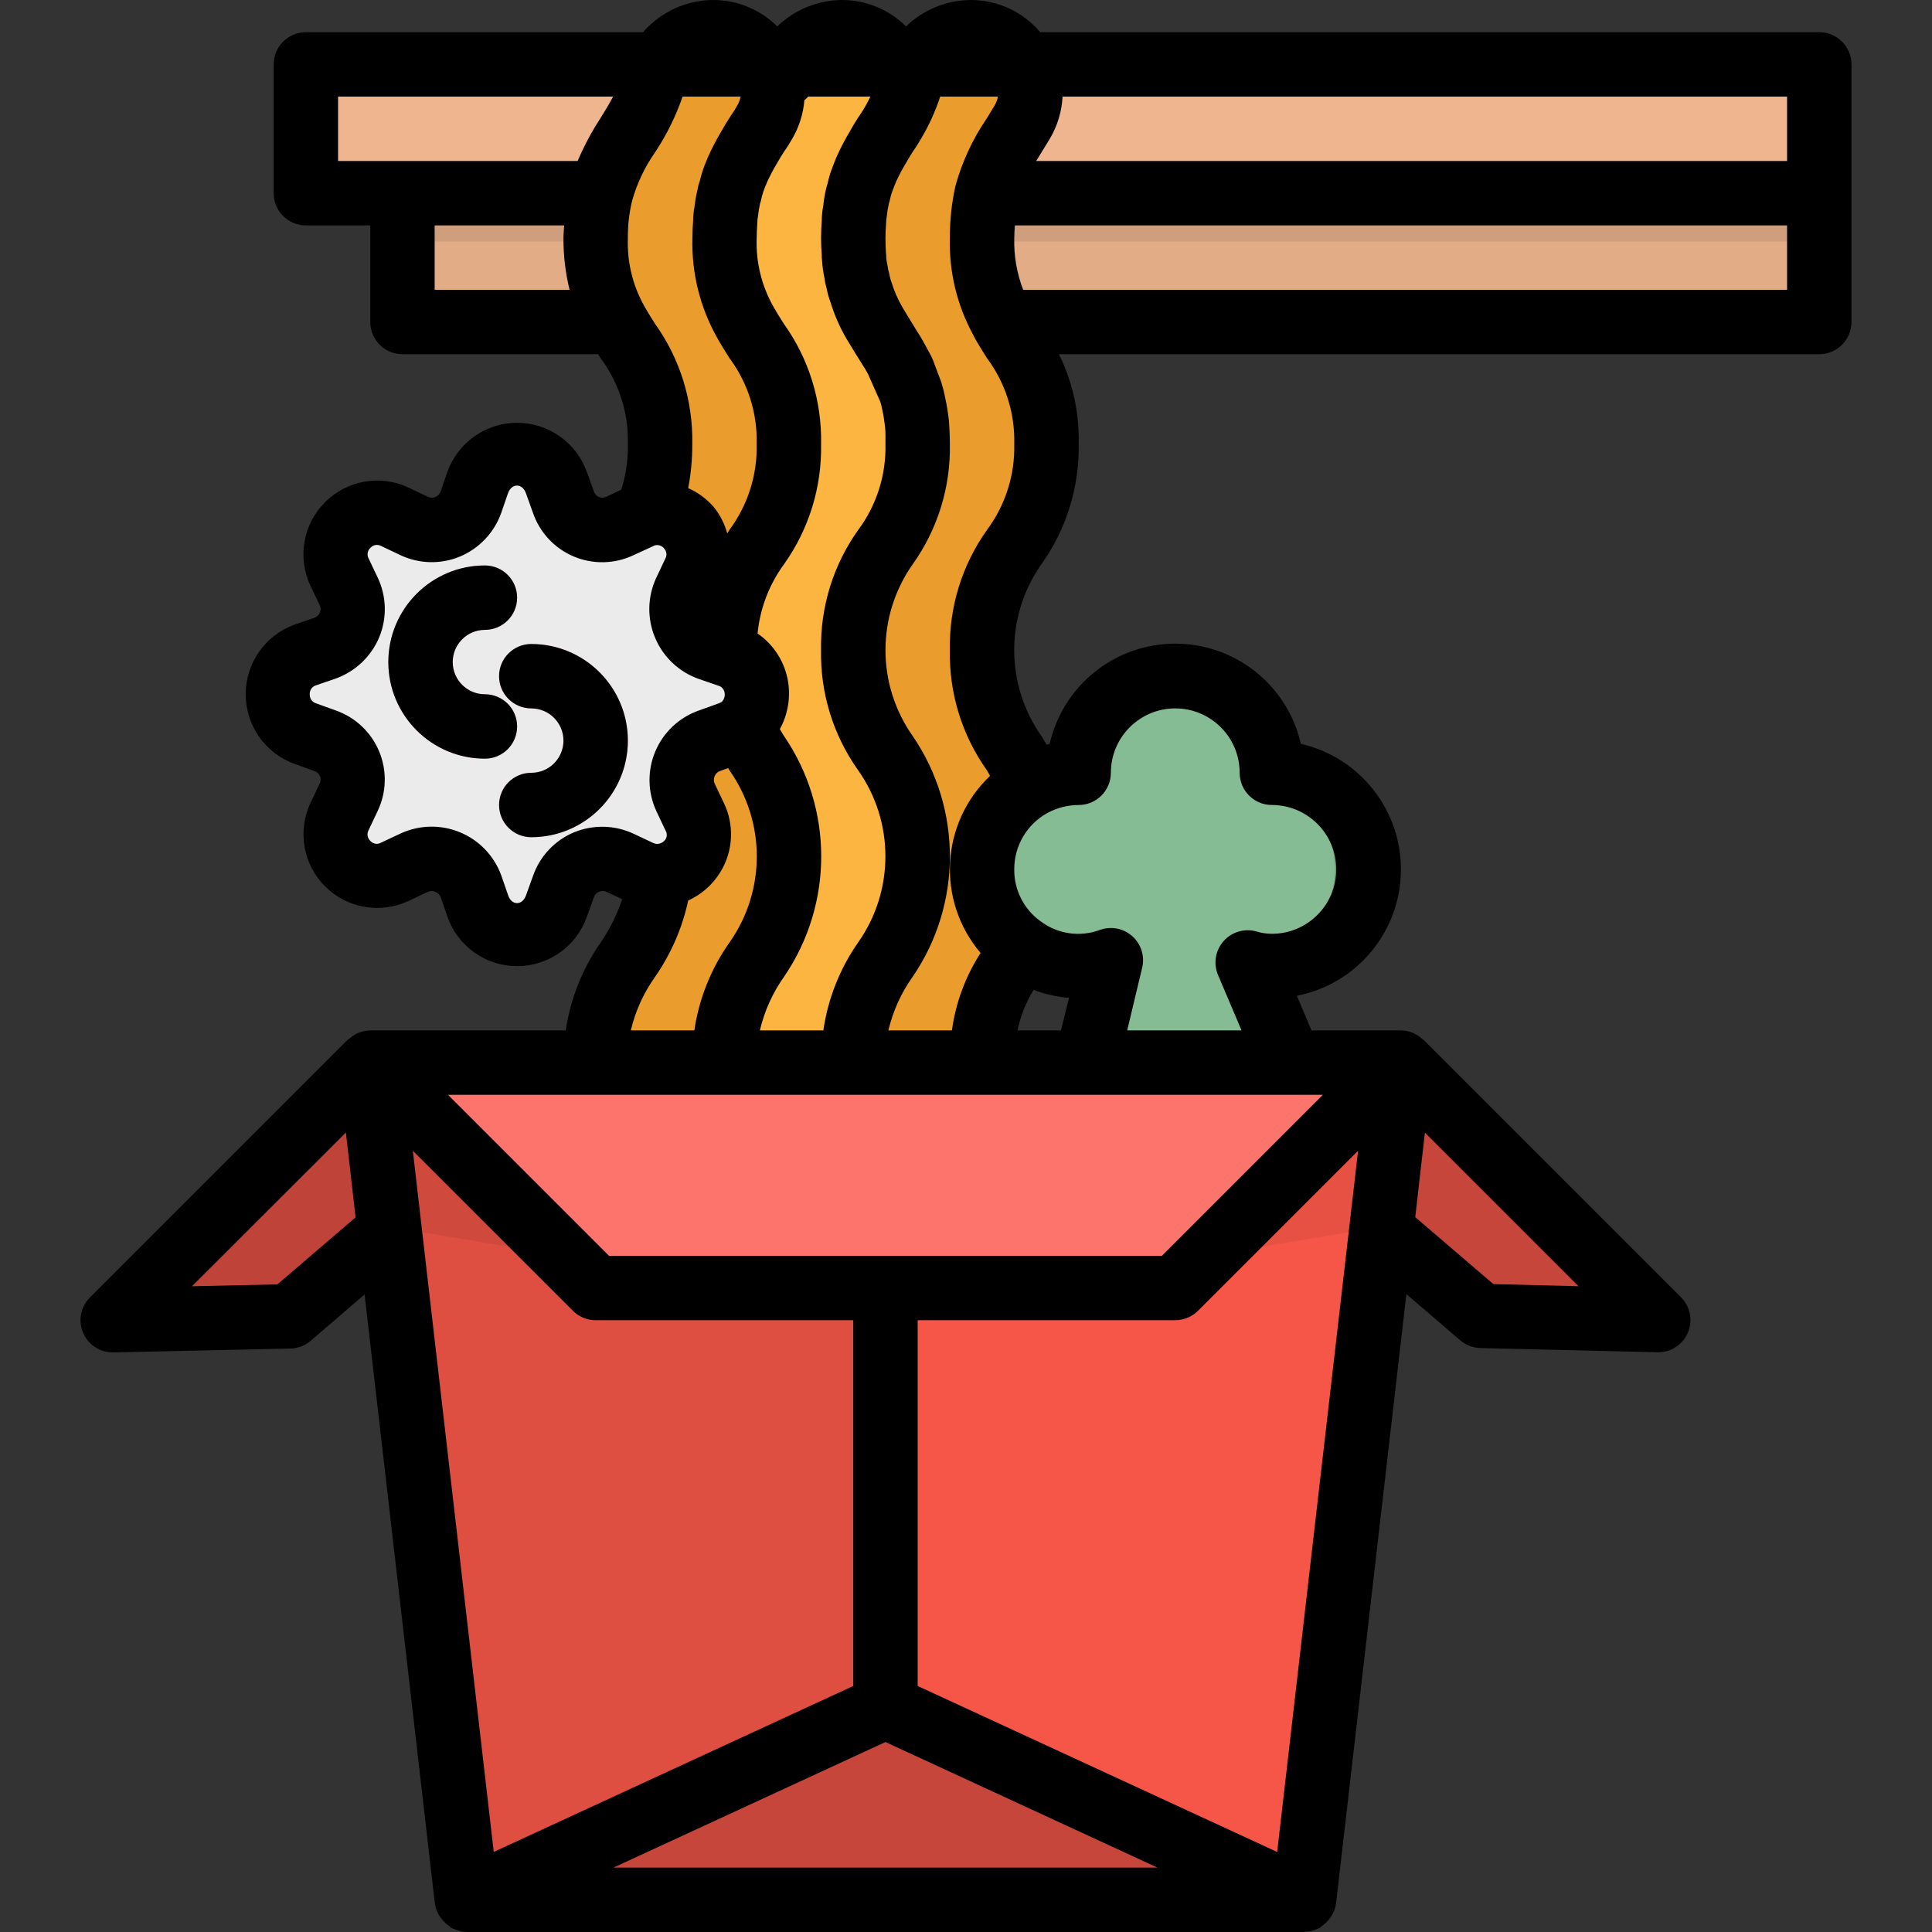
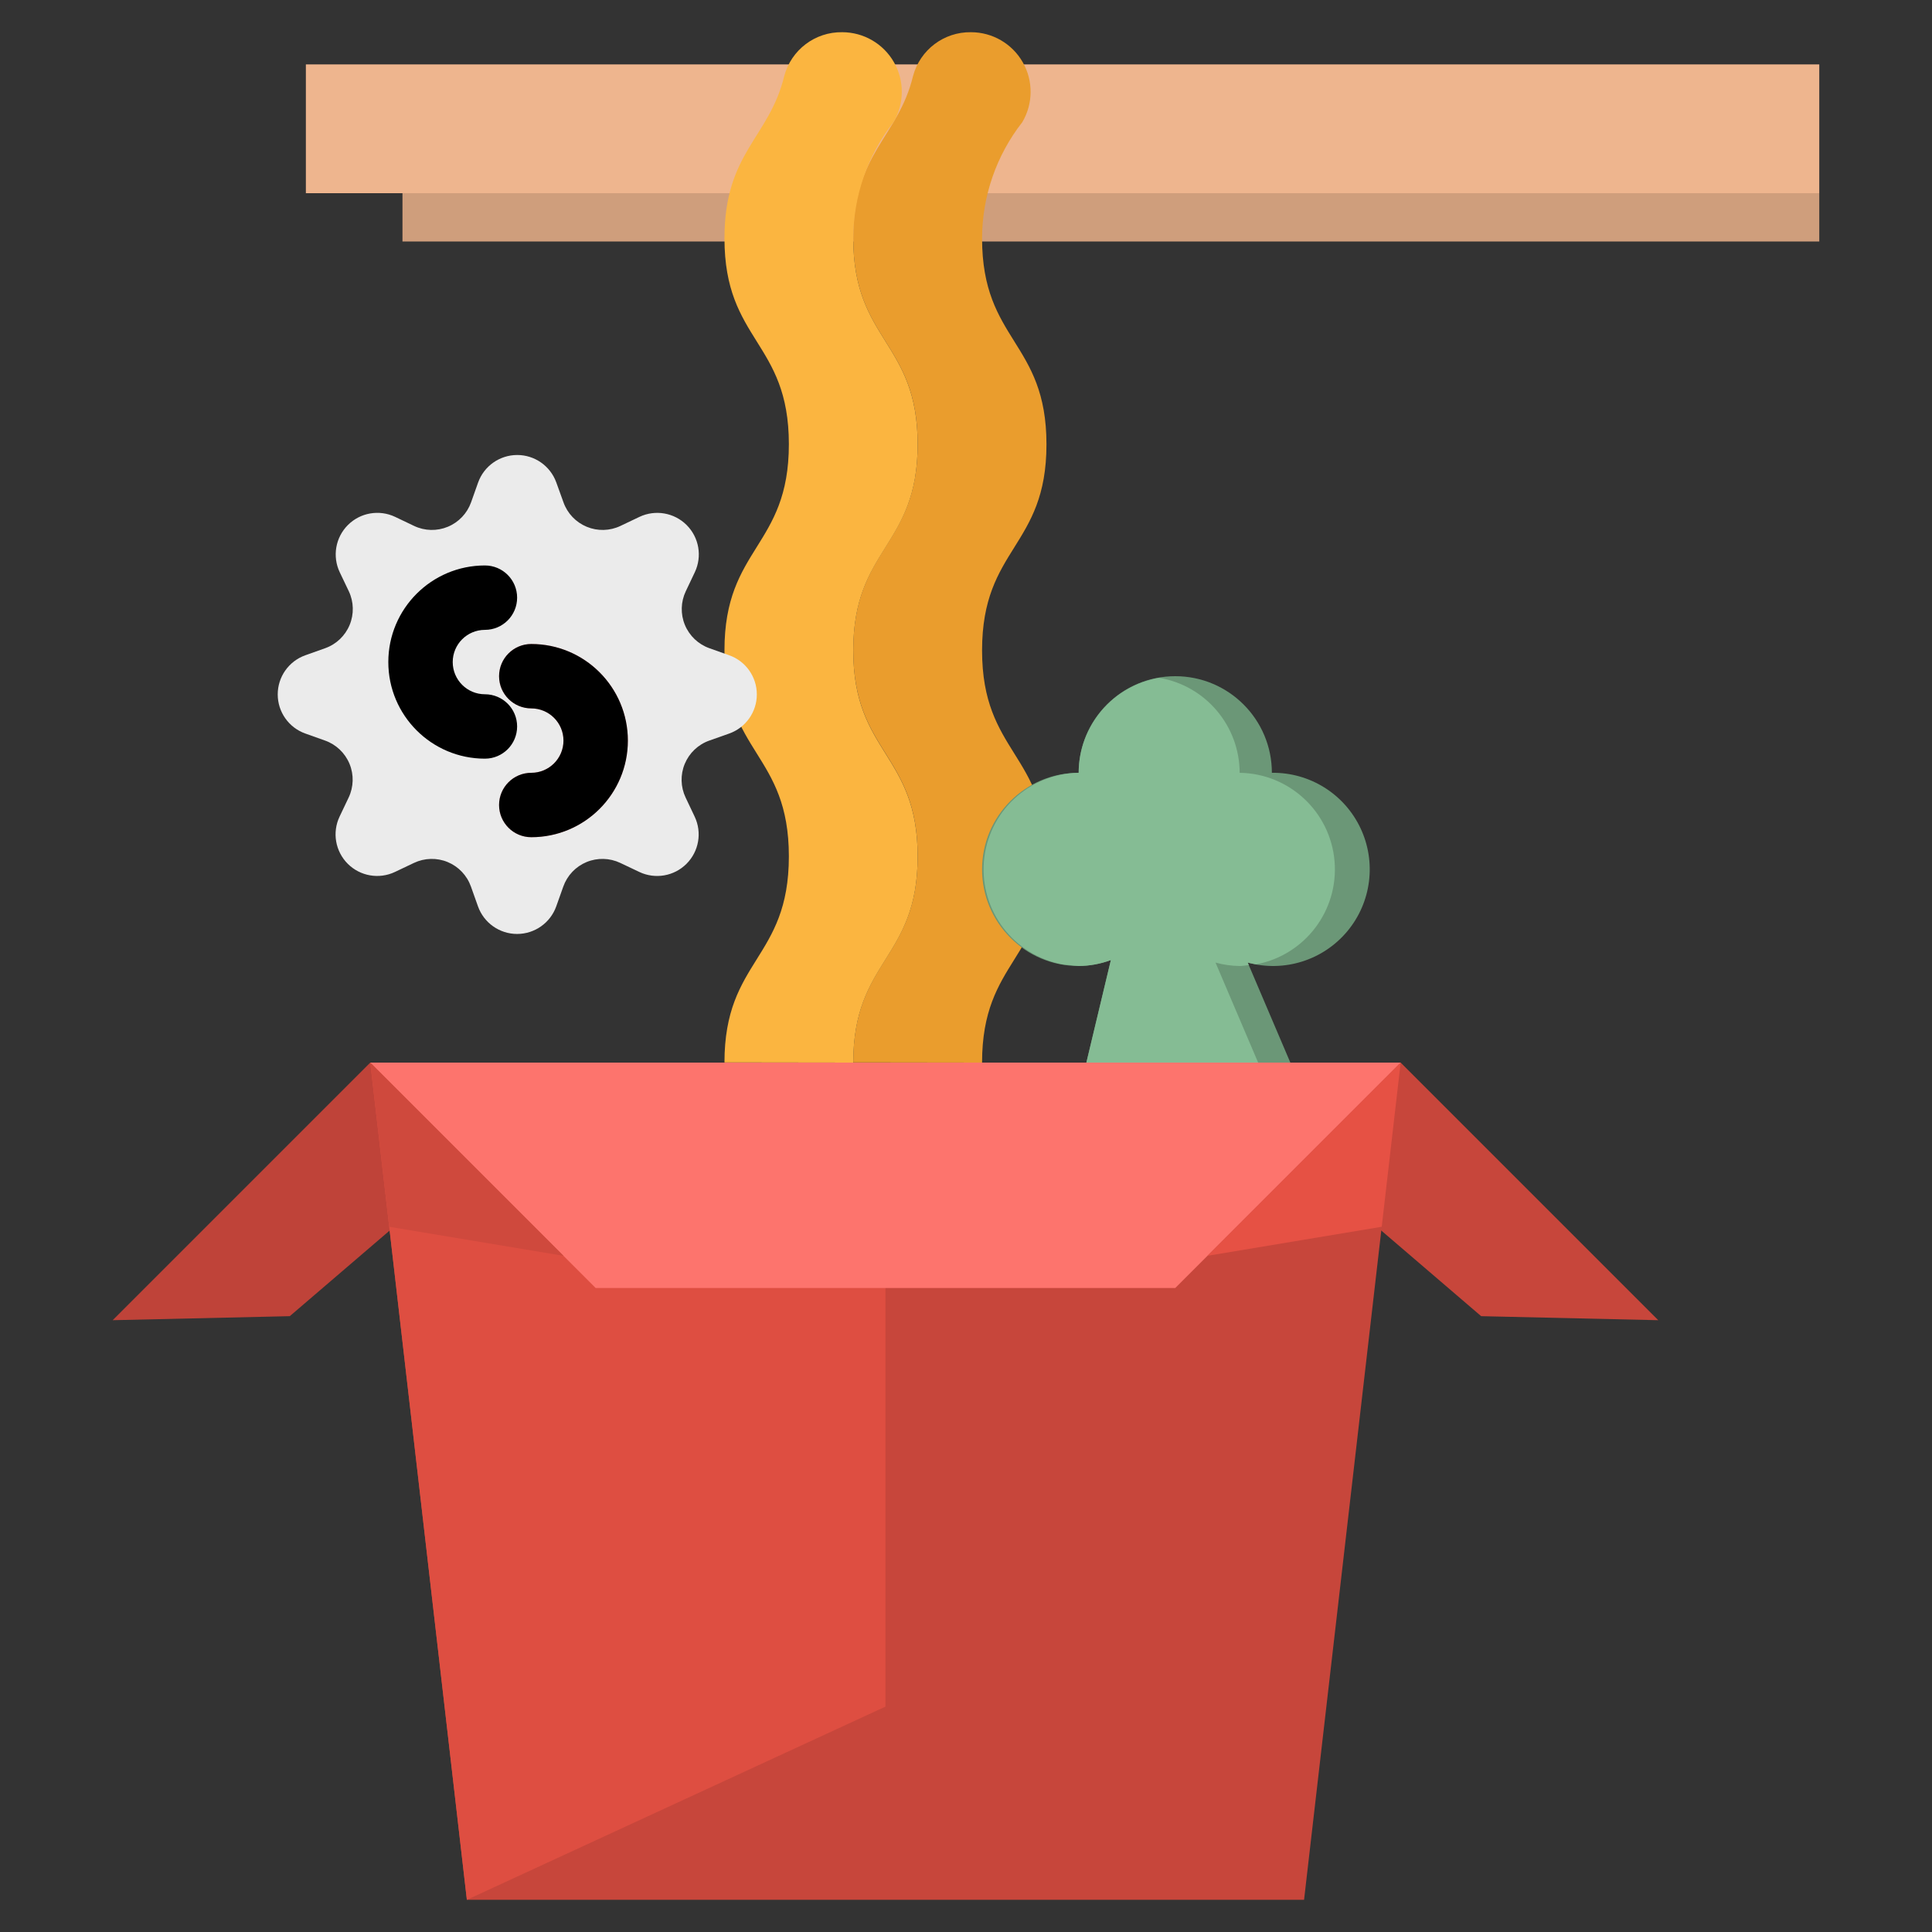
<svg xmlns="http://www.w3.org/2000/svg" width="480pt" viewBox="-20 0 480 480" height="480pt">
  <rect x="-20" y="0" width="480" height="480" fill="#333333" stroke="none" />
  <path fill="#bf4339" d="m71.992 264-64 64 44-1 28-24zm0 0" />
  <path fill="#c7463b" d="m327.992 264 64 64-44-1-28-24zm0 0" />
  <path fill="#c7463b" d="m303.992 472h-208l-24-208h256zm0 0" />
  <path fill="#de4e41" d="m199.992 264v160l-104 48-24-208zm0 0" />
-   <path fill="#f55648" d="m303.992 472-104-48v-160h128zm0 0" />
  <path fill="#eeb58e" d="m55.992 16h376v32h-376zm0 0" />
-   <path fill="#e2ac87" d="m79.992 48h352v32h-352zm0 0" />
  <path fill="#cf9e7c" d="m79.992 48h352v12h-352zm0 0" />
  <path fill="#ea9d2d" d="m223.992 264c0-25.602 16-25.602 16-51.199 0-25.602-16-25.602-16-51.199 0-25.602 16-25.602 16-51.203 0-25.598-16-25.598-16-51.199.031-10.461 3.551-20.613 10-28.855 2.703-4.578 2.75-10.258.113-14.875-2.637-4.621-7.547-7.469-12.867-7.469-6.73-.098-12.664 4.395-14.398 10.895-3.738 15.41-14.848 18.961-14.848 40.305 0 25.602 16 25.602 16 51.152 0 25.551-16 25.602-16 51.199 0 25.602 16 25.602 16 51.203 0 25.598-16 25.598-16 51.199zm0 0" />
  <path fill="#fbb540" d="m191.992 264c0-25.602 16-25.602 16-51.199 0-25.602-16-25.602-16-51.199 0-25.602 16-25.602 16-51.203 0-25.598-16-25.598-16-51.199.031-10.461 3.551-20.613 10-28.855 2.703-4.578 2.75-10.258.113-14.875-2.637-4.621-7.547-7.469-12.867-7.469-6.73-.098-12.664 4.395-14.398 10.895-3.738 15.41-14.848 18.961-14.848 40.305 0 25.602 16 25.602 16 51.152 0 25.551-16 25.602-16 51.199 0 25.602 16 25.602 16 51.203 0 25.598-16 25.598-16 51.199zm0 0" />
-   <path fill="#ea9d2d" d="m159.992 264c0-25.602 16-25.602 16-51.199 0-25.602-16-25.602-16-51.199 0-25.602 16-25.602 16-51.203 0-25.598-16-25.598-16-51.199.031-10.461 3.551-20.613 10-28.855 2.703-4.578 2.75-10.258.113-14.875-2.637-4.621-7.547-7.469-12.867-7.469-6.73-.098-12.664 4.395-14.398 10.895-3.738 15.41-14.848 18.961-14.848 40.305 0 25.602 16 25.602 16 51.152 0 25.551-16 25.602-16 51.199 0 25.602 16 25.602 16 51.203 0 25.598-16 25.598-16 51.199zm0 0" />
  <path fill="#6b9777" d="m295.992 192c0-13.254-10.746-24-24-24-13.258 0-24 10.746-24 24-13.258 0-24 10.746-24 24s10.742 24 24 24c2.73-.027 5.438-.523 8-1.473l-8 33.473h56l-14-32.848c9.047 2.469 18.703-.562 24.719-7.754 6.02-7.191 7.297-17.23 3.273-25.703-4.027-8.469-12.617-13.82-21.992-13.695zm0 0" />
  <path fill="#85bc94" d="m287.992 240c.797 0 1.504-.16 2.262-.23l-.262-.617c.688.176 1.391.305 2.094.434 12.113-2.281 20.531-13.367 19.477-25.648-1.059-12.281-11.246-21.762-23.57-21.938-.035-11.688-8.477-21.652-20-23.602-11.527 1.949-19.969 11.914-20 23.602-12.348.191-22.531 9.719-23.543 22.023-1.016 12.305 7.469 23.371 19.613 25.586 3.93.391 3.809.391 3.93.391 2.73-.027 5.438-.523 8-1.473l-8 33.473h48l-14-32.848c1.953.535 3.969.82 6 .848zm0 0" />
  <path fill="#ebebeb" d="m118.199 119.832 1.793 4.969c.977 2.75 3.078 4.957 5.777 6.074 2.695 1.121 5.742 1.043 8.379-.211l4.723-2.25c3.945-1.867 8.641-1.051 11.727 2.035 3.086 3.09 3.895 7.781 2.023 11.727l-2.238 4.711c-1.258 2.641-1.336 5.688-.219 8.387 1.121 2.699 3.328 4.797 6.082 5.773l4.922 1.754c4.113 1.461 6.863 5.355 6.863 9.723 0 4.367-2.75 8.262-6.863 9.723l-4.961 1.754c-2.754.977-4.965 3.078-6.082 5.777-1.117 2.699-1.039 5.746.219 8.383l2.238 4.719c1.875 3.945 1.066 8.645-2.023 11.73-3.086 3.09-7.785 3.898-11.727 2.023l-4.723-2.242c-2.637-1.254-5.684-1.332-8.383-.215-2.699 1.117-4.797 3.328-5.777 6.082l-1.75 4.918c-1.465 4.113-5.359 6.863-9.727 6.863-4.367 0-8.258-2.75-9.723-6.863l-1.75-4.918c-.98-2.754-3.078-4.965-5.777-6.082-2.699-1.117-5.746-1.039-8.383.215l-4.715 2.242c-3.941 1.871-8.637 1.059-11.727-2.027-3.086-3.086-3.902-7.781-2.031-11.727l2.246-4.719c1.254-2.633 1.34-5.676.23-8.371-1.109-2.699-3.309-4.801-6.055-5.789l-4.926-1.754c-4.117-1.461-6.863-5.355-6.863-9.723 0-4.367 2.746-8.262 6.863-9.723l4.926-1.754c2.754-.98 4.961-3.078 6.078-5.777 1.117-2.699 1.039-5.742-.211-8.383l-2.25-4.711c-1.875-3.945-1.062-8.645 2.027-11.734s7.785-3.898 11.734-2.027l4.711 2.25c2.637 1.254 5.684 1.332 8.383.211 2.699-1.117 4.797-3.324 5.777-6.074l1.75-4.93c1.473-4.09 5.348-6.816 9.691-6.828 4.344-.008 8.23 2.707 9.719 6.789zm0 0" />
-   <path fill="#ffb1b5" d="m100.477 188.488c-13.254 0-24-10.746-24-24 0-13.254 10.746-24 24-24 4.422 0 8 3.582 8 8s-3.578 8-8 8c-4.418 0-8 3.582-8 8s3.582 8 8 8c4.422 0 8 3.582 8 8s-3.578 8-8 8zm0 0" />
  <path fill="#ffb1b5" d="m111.992 208c-4.422 0-8-3.582-8-8s3.578-8 8-8c4.418 0 8-3.582 8-8s-3.582-8-8-8c-4.422 0-8-3.582-8-8s3.578-8 8-8c13.254 0 24 10.746 24 24s-10.746 24-24 24zm0 0" />
  <path fill="#fd746d" d="m271.992 320h-144l-56-56h256zm0 0" />
  <path fill="#e65144" d="m327.992 264-48 48 43.293-7.215zm0 0" />
-   <path fill="#cf493d" d="m71.992 264 48 48-43.297-7.215zm0 0" />
+   <path fill="#cf493d" d="m71.992 264 48 48-43.297-7.215z" />
  <path d="m108.477 180.488c0-4.418-3.578-8-8-8-4.418 0-8-3.582-8-8s3.582-8 8-8c4.422 0 8-3.582 8-8s-3.578-8-8-8c-13.254 0-24 10.746-24 24 0 13.254 10.746 24 24 24 4.422 0 8-3.582 8-8zm0 0" />
  <path d="m111.992 160c-4.422 0-8 3.582-8 8s3.578 8 8 8c4.418 0 8 3.582 8 8s-3.582 8-8 8c-4.422 0-8 3.582-8 8s3.578 8 8 8c13.254 0 24-10.746 24-24s-10.746-24-24-24zm0 0" />
-   <path d="m7.992 336h.176l44-.961c1.848-.039 3.625-.723 5.031-1.926l13.383-11.512 17.457 151.293c.156 1.141.559 2.23 1.176 3.203.184.258.383.512.59.75.512.652 1.121 1.219 1.809 1.68.176.121.273.32.457.426.184.102.465.176.688.277.223.105.441.184.672.266.82.309 1.684.48 2.562.504h208c.871-.016 1.738-.18 2.559-.48.23-.078.449-.168.672-.262.223-.098.465-.16.688-.281.223-.121.281-.305.457-.426.688-.453 1.293-1.02 1.801-1.672.219-.25.418-.52.598-.801.617-.969 1.02-2.059 1.176-3.199l17.465-151.367 13.375 11.48c1.402 1.203 3.18 1.883 5.023 1.93l44 1.039h.188c3.234 0 6.148-1.949 7.387-4.941 1.238-2.988.555-6.426-1.734-8.715l-64-64c-.117-.121-.285-.16-.414-.281-.488-.43-1.023-.801-1.602-1.102-.176-.09-.32-.219-.496-.289-.176-.074-.27-.09-.414-.145-.875-.32-1.797-.484-2.727-.488h-22.145l-3.656-8.602c14.832-2.898 25.617-15.781 25.859-30.895.238-15.113-10.125-28.332-24.859-31.703-3.32-14.562-16.266-24.891-31.199-24.891-14.934 0-27.883 10.328-31.203 24.891-.254.055-.496.16-.742.223-.434-.711-.863-1.449-1.297-2.145-9.039-12.809-9.039-29.918 0-42.727 6.199-8.695 9.438-19.156 9.242-29.832.195-7.727-1.484-15.387-4.898-22.32h188.898c4.418 0 8-3.582 8-8v-64c0-4.418-3.582-8-8-8h-193.547c-4.273-5.055-10.555-7.98-17.176-8-6.035.02-11.828 2.367-16.168 6.559-4.211-4.18-9.898-6.535-15.832-6.559-6.035.02-11.828 2.367-16.168 6.559-4.211-4.18-9.898-6.535-15.832-6.559-6.719.016-13.105 2.93-17.52 8h-83.758c-4.422 0-8 3.582-8 8v32c0 4.418 3.578 8 8 8h16v24c0 4.418 3.578 8 8 8h48.613c.191.305.367.625.562.93 4.617 6.156 7.02 13.695 6.824 21.391.078 3.844-.48 7.672-1.648 11.336l-3.73 1.77c-.566.285-1.23.305-1.816.055-.629-.27-1.098-.812-1.277-1.473l-1.762-4.871c-2.656-7.281-9.586-12.117-17.336-12.098-7.75.023-14.656 4.898-17.273 12.191l-1.652 4.801c-.223.652-.711 1.18-1.348 1.449-.594.25-1.27.227-1.848-.066l-4.734-2.246c-7.004-3.324-15.344-1.879-20.824 3.605-5.48 5.484-6.914 13.824-3.582 20.828l2.254 4.742c.285.57.309 1.238.055 1.824-.246.613-.742 1.094-1.367 1.32l-4.977 1.711c-7.258 2.652-12.09 9.555-12.09 17.285 0 7.727 4.832 14.633 12.09 17.285l5.008 1.805c.613.199 1.105.652 1.352 1.246.25.59.227 1.262-.062 1.836l-2.246 4.734c-3.336 7.004-1.898 15.352 3.59 20.832 5.484 5.484 13.832 6.914 20.832 3.57l4.656-2.207c.613-.27 1.309-.27 1.922 0 .594.23 1.066.699 1.301 1.293l1.715 4.969c2.605 7.309 9.531 12.191 17.289 12.191 7.762 0 14.684-4.883 17.293-12.191l1.793-4.969c.199-.598.652-1.082 1.238-1.32.59-.266 1.27-.266 1.859 0l3.91 1.855c-1.277 3.805-3.07 7.414-5.328 10.73-4.555 6.512-7.531 13.992-8.688 21.855h-48.566c-.934.016-1.852.195-2.723.527-.145.059-.277.082-.414.145s-.32.199-.496.289c-.578.301-1.113.672-1.602 1.102-.129.121-.297.16-.414.281l-64 64c-2.289 2.289-2.973 5.727-1.738 8.715 1.238 2.988 4.152 4.938 7.387 4.941zm264-8c2.121 0 4.152-.844 5.652-2.344l39.77-39.762-19.457 168.617-.648 5.602-89.316-41.234v-90.879zm-72 104.801 67.574 31.199h-135.152zm-8-13.922-89.32 41.227-.648-5.602-19.457-168.609 39.77 39.762c1.5 1.5 3.531 2.344 5.656 2.344h64zm159.039-99.848-19.418-16.633 2.402-21 38.168 38.16zm-95.039-127.031c0-8.836 7.16-16 16-16 8.836 0 16 7.164 16 16 0 4.418 3.578 8 8 8 8.836 0 16 7.164 16 16s-7.164 16-16 16c-1.277-.008-2.547-.195-3.77-.559-2.969-.863-6.168.059-8.219 2.367-2.051 2.309-2.59 5.594-1.383 8.438l5.84 13.754h-28.414l3.727-15.586c.68-2.852-.254-5.848-2.438-7.805-2.184-1.961-5.262-2.57-8.027-1.586-4.977 1.871-10.57 1.055-14.805-2.16-4.137-2.973-6.566-7.77-6.512-12.863-.027-5.801 3.102-11.156 8.168-13.984 2.402-1.309 5.094-2.004 7.832-2.016 4.418 0 8-3.582 8-8zm-19.203 53.938c2.828 1.062 5.789 1.727 8.801 1.965l-1.992 8.098h-10.809c.75-3.559 2.105-6.961 4-10.062zm-11.582-114.258c-6.195 8.699-9.426 19.164-9.215 29.84-.215 10.676 3.008 21.137 9.191 29.84.293.473.512.938.797 1.402-12.34 11.715-13.371 31.035-2.352 44-3.758 5.812-6.191 12.379-7.125 19.238h-15.785c1.129-4.805 3.188-9.344 6.055-13.359 12.297-18.023 12.297-41.738 0-59.762-9.039-12.801-9.039-29.91 0-42.711 6.195-8.703 9.426-19.168 9.219-29.848 0-1.84-.082-3.602-.219-5.664-.227-2.105-.57-4.199-1.039-6.266 0-.16-.07-.375-.121-.598-.141-.723-.332-1.434-.566-2.129-.082-.328-.16-.641-.25-.887l-2.117-5.602c-.105-.246-.219-.488-.344-.727l-1.691-3.121c-.68-1.266-1.445-2.52-2.016-3.359l-1.469-2.402c-.715-1.168-1.449-2.352-2.074-3.438-1.102-1.91-1.977-3.945-2.609-6.059-.176-.438-.312-.895-.406-1.359-.105-.621-.25-1.234-.434-1.84-.023-.328-.078-.656-.16-.977-.141-.648-.238-1.359-.27-1.598 0-.449-.039-.906-.098-1.555-.047-1.094-.117-2.277-.117-3.543 0-1.262.07-2.262.156-3.84.016-.605.078-1.207.195-1.801.102-.98.262-1.957.48-2.918.078-.234.148-.465.207-.695l.297-1.297c.113-.301.211-.602.293-.914.344-.918.648-1.75.992-2.559.699-1.531 1.484-3.02 2.352-4.465.617-1.094 1.242-2.125 1.738-2.887.789-1.117 1.52-2.273 2.191-3.465 1.941-3.27 3.516-6.742 4.695-10.359h14.344c-.148.801-.438 1.566-.855 2.266-.633 1.078-1.289 2.133-1.945 3.199-3.496 5.113-6.117 10.777-7.758 16.75-.945 4.266-1.41 8.617-1.383 12.984-.215 8.34 1.77 16.586 5.75 23.914.137.246.266.551.398.797.969 1.738 2 3.371 3.027 5.012 4.617 6.16 7.023 13.699 6.824 21.398.191 7.68-2.199 15.199-6.785 21.359zm-56.418 124.32c1.125-4.801 3.172-9.34 6.023-13.359 12.332-18.074 12.285-41.867-.109-59.898-.328-.52-.625-1.086-.953-1.598 1.969-3.582 2.691-7.715 2.047-11.754-.777-4.867-3.52-9.207-7.582-12 .609-6.238 2.887-12.195 6.598-17.246 6.176-8.703 9.395-19.156 9.18-29.824.219-10.715-3.039-21.211-9.281-29.922-.887-1.406-1.785-2.824-2.578-4.238-2.922-5.16-4.355-11.031-4.141-16.961 0-1.168.07-2.262.156-3.84.016-.605.078-1.207.195-1.801.102-.98.262-1.957.48-2.918.078-.23.148-.461.207-.695l.297-1.297c.109-.305.203-.613.277-.93.297-.91.656-1.719 1.008-2.543.699-1.531 1.484-3.02 2.352-4.465.617-1.094 1.242-2.125 1.738-2.887.781-1.105 1.504-2.246 2.168-3.426 1.684-2.906 2.699-6.152 2.977-9.504.34-.27.656-.57.941-.895h15.465c-.406.801-.801 1.602-1.207 2.305-.461.824-.961 1.625-1.504 2.398-.914 1.359-1.738 2.73-2.52 4.137-1.156 1.945-2.199 3.953-3.129 6.016-.457 1.074-.863 2.145-1.504 3.879-.113.301-.207.605-.281.914-.055.184-.109.359-.145.496l-.406 1.641c-.09.27-.176.543-.242.801-.371 1.523-.641 3.074-.797 4.637-.223 1.164-.34 2.344-.352 3.531-.09 1.367-.176 2.832-.176 4.383s.086 3.152.156 4.078c.004.535.039 1.07.098 1.602.086 1.395.277 2.777.566 4.145.121.945.316 1.883.586 2.801.215 1.109.52 2.195.918 3.254.949 3.117 2.246 6.113 3.867 8.938.797 1.336 1.598 2.648 2.398 3.941l1.602 2.57c.523.773 1.008 1.574 1.445 2.398l3.074 6.938c.078.305.168.59.246.855.082.266.082.406.129.609.047.199.113.496.137.605.328 1.418.52 2.953.672 4.137.152 1.184.105 2.793.105 4.312.191 7.68-2.199 15.199-6.785 21.359-6.195 8.699-9.426 19.164-9.215 29.84-.211 10.672 3.016 21.129 9.199 29.832 9.055 12.832 9.055 29.977 0 42.809-4.539 6.508-7.496 13.988-8.633 21.84zm-26.078-175.602c-.887-1.406-1.785-2.824-2.578-4.238-2.922-5.16-4.355-11.031-4.141-16.961-.039-3.129.312-6.254 1.047-9.297 1.215-4.328 3.156-8.422 5.742-12.102 2.844-4.297 5.129-8.934 6.809-13.801h14.402c-.152.812-.449 1.594-.875 2.305-.457.824-.961 1.625-1.504 2.398-.91 1.359-1.734 2.73-2.52 4.137-1.16 1.957-2.211 3.98-3.145 6.055-.574 1.352-1.145 2.715-1.598 4.258-.051.168-.098.328-.137.496-.039.168-.113.359-.145.496l-.223.902c-.238.586-.402 1.199-.488 1.824-.363 1.457-.633 2.934-.801 4.426-.223 1.164-.34 2.344-.352 3.527-.09 1.367-.176 2.832-.176 4.383-.223 8.645 1.906 17.188 6.152 24.723.965 1.734 2 3.367 3.023 5.008 4.602 6.16 6.992 13.695 6.785 21.383.191 7.68-2.199 15.199-6.785 21.359l-.527.855c-.652-2.414-1.805-4.664-3.379-6.605-1.742-1.996-3.898-3.586-6.32-4.656.699-3.609 1.035-7.277 1.012-10.953.219-10.715-3.039-21.211-9.281-29.922zm281.281-8.398h-189.793c-1.566-4.082-2.32-8.43-2.207-12.801 0-1.129.086-2.152.156-3.199h191.844zm0-32h-186.555l1.281-2.078c.734-1.168 1.453-2.344 2.152-3.523 1.863-3.164 2.934-6.73 3.121-10.398h180zm-360-16h68.336c-.945 1.793-1.992 3.512-3.129 5.336-2.203 3.383-4.105 6.953-5.688 10.664h-59.52zm24 32h32.176c-.059 1.07-.176 2.09-.176 3.199-.02 4.312.492 8.613 1.52 12.801h-33.52zm34.551 150.816c-4.719 1.996-8.375 5.883-10.082 10.711l-1.766 4.906c-.938 2.621-3.547 2.543-4.418.086l-1.727-5c-1.762-4.863-5.484-8.762-10.262-10.738-4.777-1.98-10.168-1.855-14.852.34l-4.801 2.254c-.855.484-1.93.312-2.59-.414-.762-.688-.957-1.801-.473-2.703l2.23-4.707c2.246-4.664 2.391-10.066.406-14.852-1.984-4.781-5.914-8.488-10.805-10.195l-4.895-1.77c-.965-.301-1.602-1.219-1.547-2.23-.066-.977.527-1.879 1.449-2.199l4.953-1.703c4.918-1.746 8.867-5.492 10.871-10.312 1.965-4.773 1.816-10.16-.406-14.816l-2.234-4.703c-.484-.891-.301-1.992.449-2.672.672-.746 1.766-.93 2.648-.449l4.695 2.23c4.664 2.234 10.059 2.387 14.84.418 4.84-2.02 8.598-5.996 10.336-10.945l1.648-4.801c.918-2.551 3.543-2.551 4.465 0l1.719 4.801c1.672 4.922 5.371 8.895 10.164 10.914 4.793 2.016 10.219 1.883 14.906-.363l5.219-2.398c.871-.246 1.809.07 2.352.801.609.688.715 1.688.262 2.488l-2.27 4.801c-2.18 4.707-2.273 10.113-.254 14.891 2.016 4.781 5.957 8.484 10.852 10.203l4.801 1.648c.84.211 1.473.902 1.602 1.762.152.824-.109 1.676-.703 2.27-.281.176-.578.316-.891.426l-4.801 1.727c-4.891 1.711-8.824 5.414-10.832 10.191-2.008 4.777-1.895 10.184.305 14.875l2.266 4.797c.383.652.383 1.461 0 2.113-.5.77-1.371 1.215-2.289 1.168-.273-.047-.543-.125-.801-.23l-4.801-2.266c-4.707-2.219-10.133-2.348-14.941-.352zm20.254 35.809c3.945-5.699 6.727-12.117 8.184-18.891 3.316-1.508 6.102-3.973 8-7.078 3.215-5.242 3.52-11.766.801-17.281l-2.215-4.664c-.273-.605-.273-1.305 0-1.91.262-.613.777-1.082 1.414-1.281l1.922-.688c.078.137.16.289.246.434 9.133 12.828 9.168 30.027.09 42.895-4.586 6.492-7.578 13.977-8.734 21.84h-15.785c1.137-4.812 3.199-9.355 6.078-13.375zm-14.805 29.375h180.688l-40 40h-137.379l-40-40zm-62.051 9.367 2.402 21.082-19.418 16.656-21.223.461zm0 0" />
</svg>